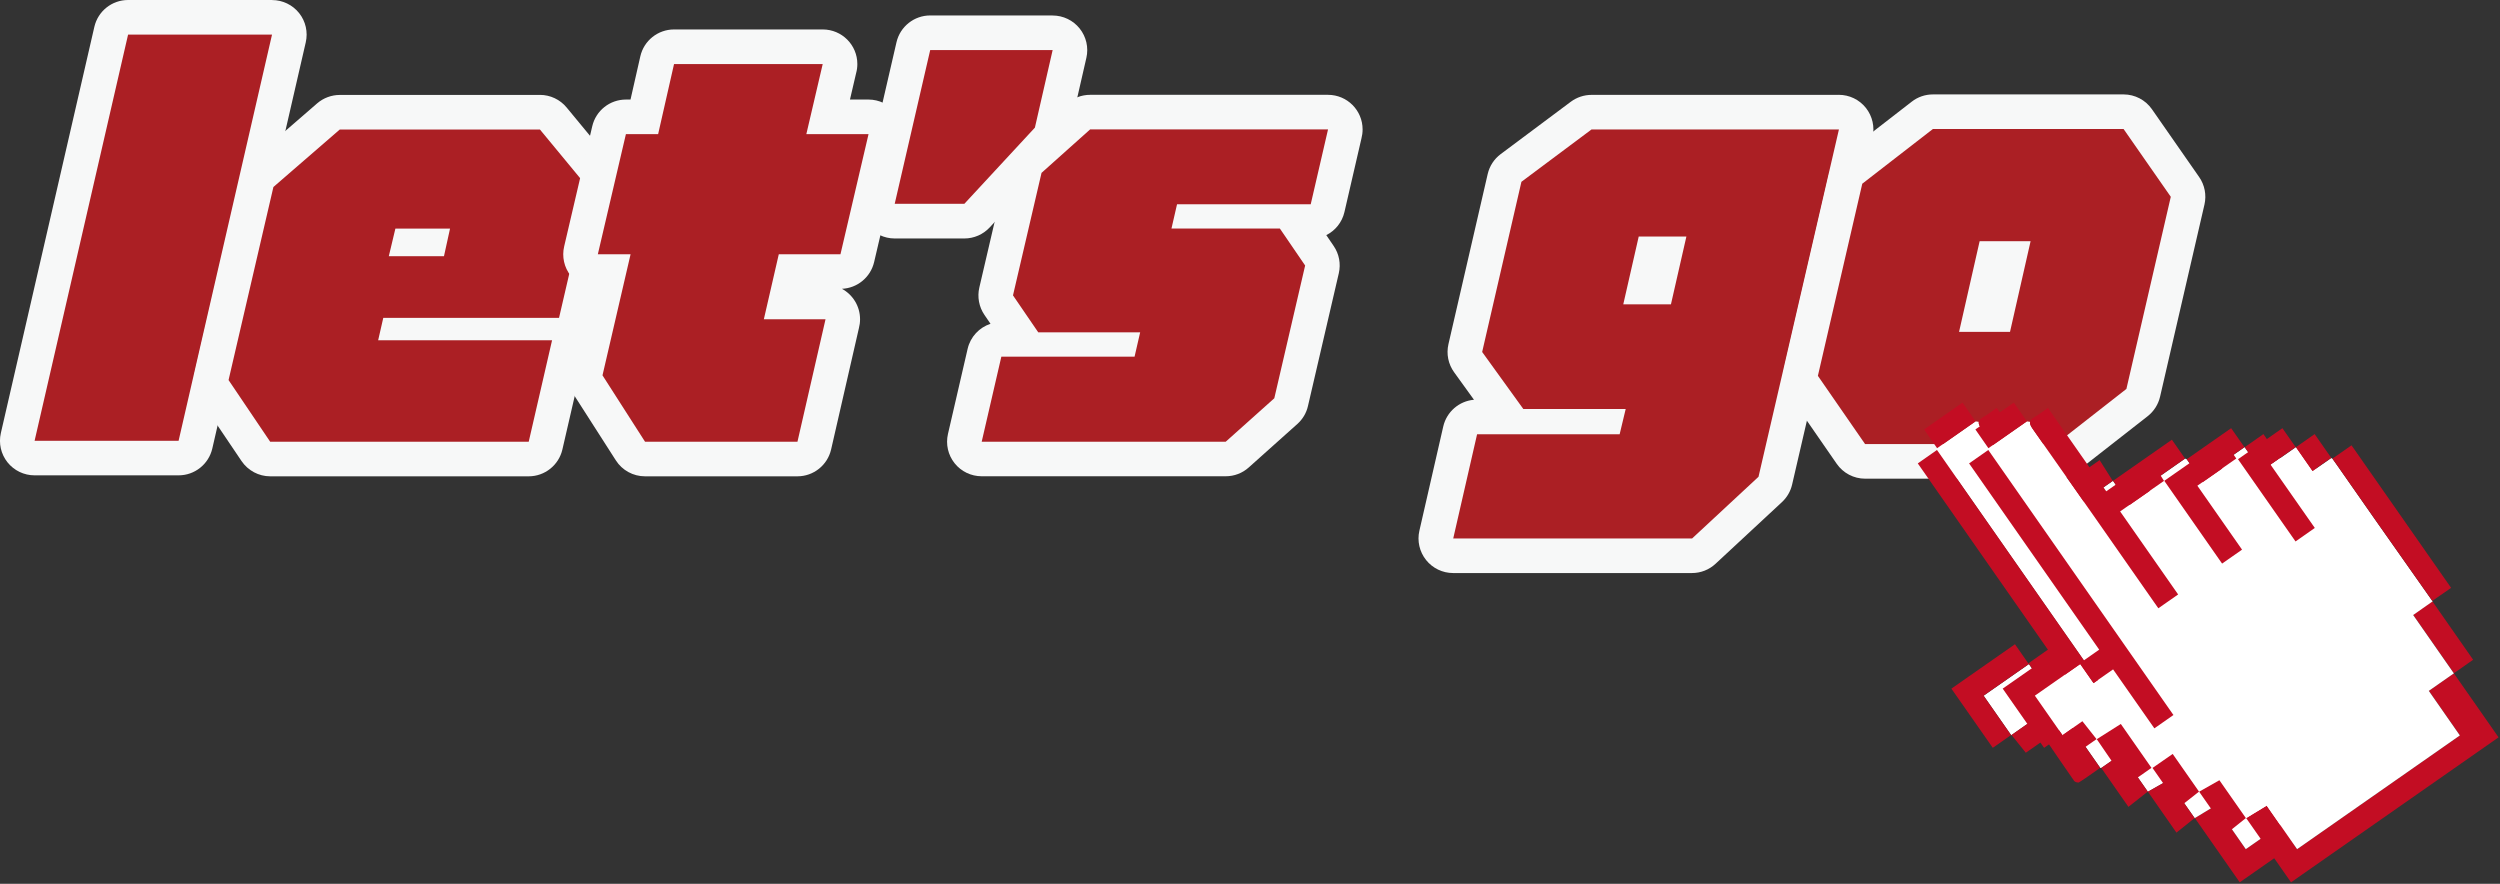
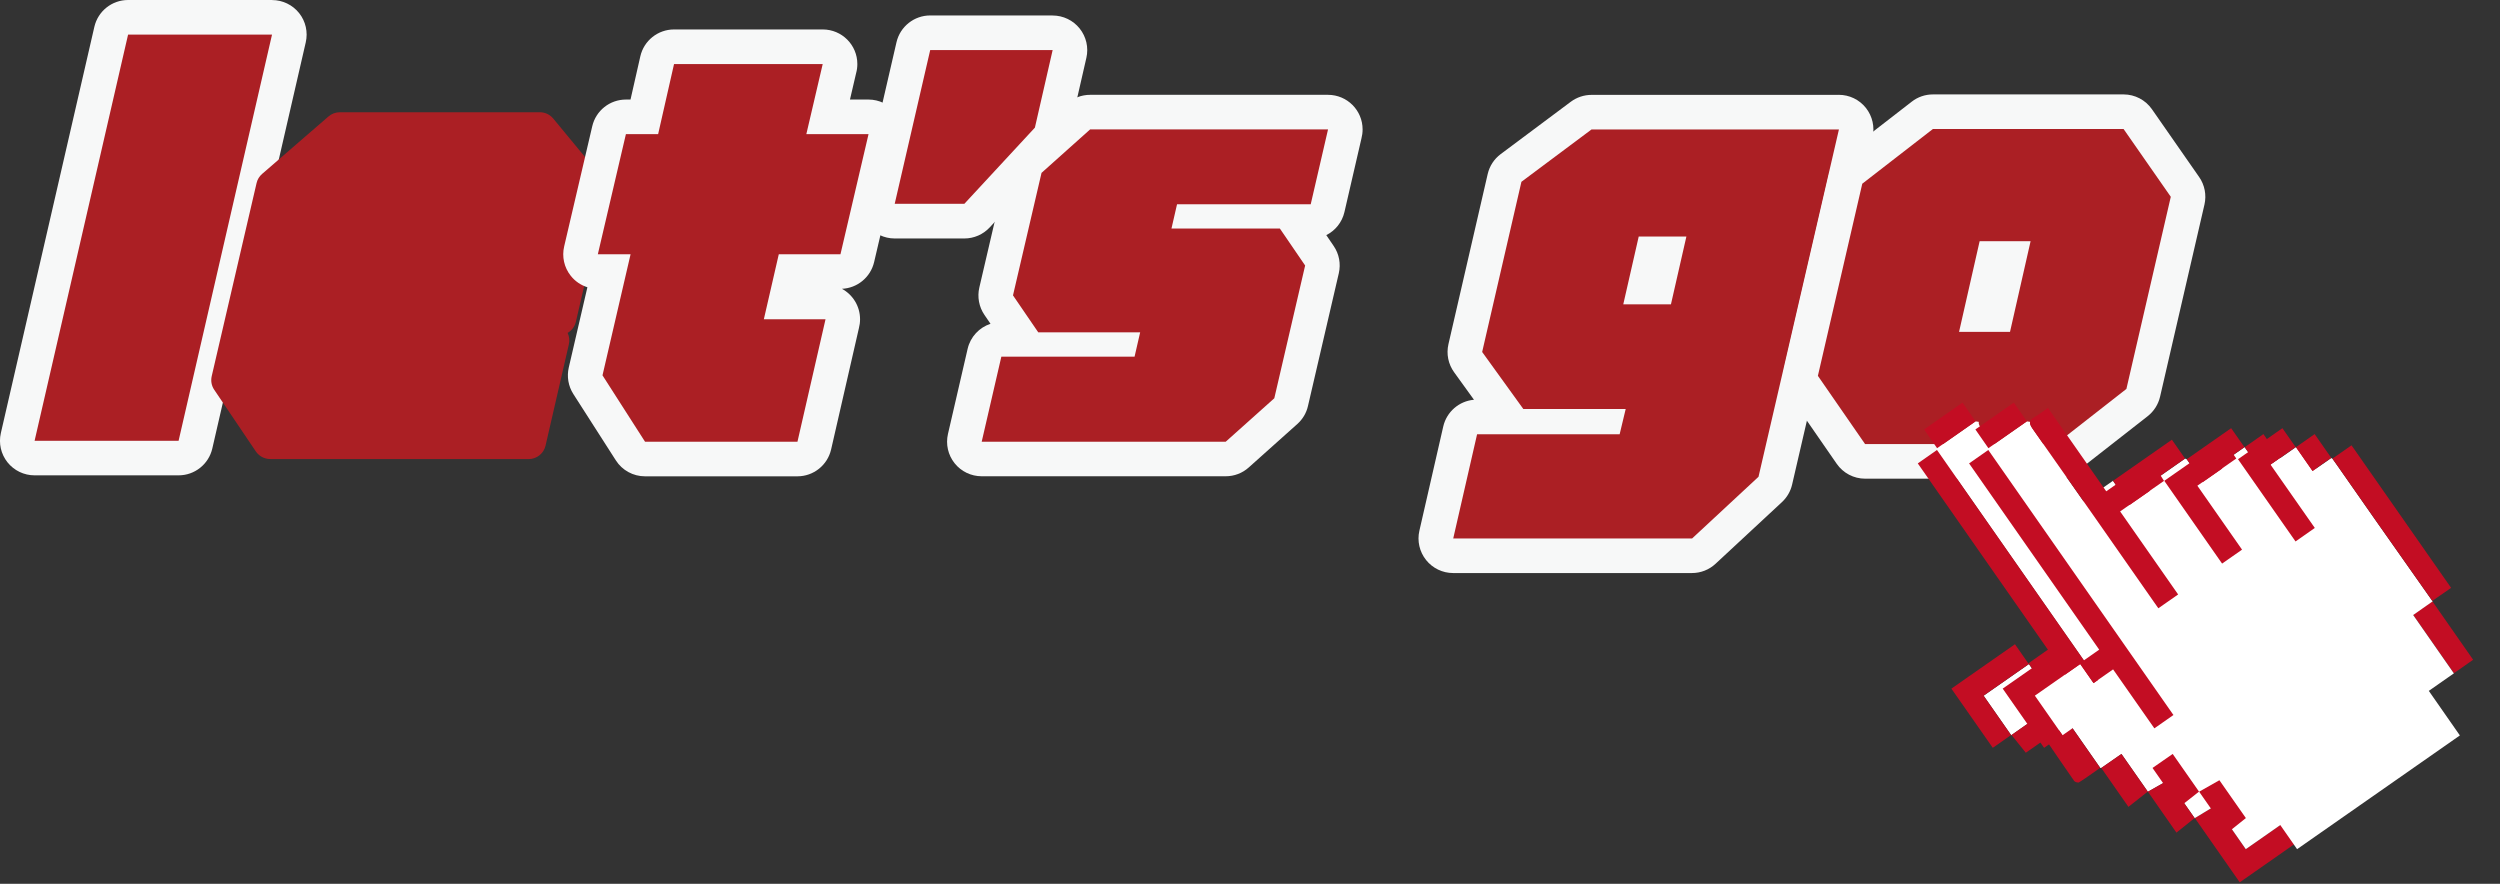
<svg xmlns="http://www.w3.org/2000/svg" id="_圖層_2" viewBox="0 0 433.69 153.32">
  <rect x="0" y="0" width="433.69" height="153.32" fill="#333333" stroke="none" />
  <defs>
    <style>.cls-1{fill:#f7f8f8;}.cls-2{fill:#fff;}.cls-3{fill:#ab1f24;}.cls-4{fill:#c30d23;}</style>
  </defs>
  <g id="_圖層_1-2">
    <g>
      <g>
        <g>
          <path class="cls-3" d="M6,79.47c-.91,0-1.78-.42-2.35-1.13s-.78-1.65-.58-2.54L19.3,5.33c.31-1.36,1.53-2.33,2.92-2.33h24.98c.91,0,1.78,.42,2.35,1.13s.78,1.65,.58,2.54l-16.22,70.47c-.31,1.36-1.53,2.33-2.92,2.33H6Z" />
          <path class="cls-1" d="M47.19,6L30.98,76.47H6L22.22,6h24.98m0-6H22.22c-2.8,0-5.22,1.93-5.85,4.65L.15,75.12c-.41,1.78,.01,3.65,1.15,5.08,1.14,1.43,2.87,2.26,4.69,2.26H30.98c2.8,0,5.22-1.93,5.85-4.65L53.04,7.35c.41-1.78-.01-3.65-1.15-5.08-1.14-1.43-2.87-2.26-4.69-2.26h0Zm0,12h0Z" />
        </g>
        <g>
          <path class="cls-3" d="M46.87,79.63c-1,0-1.93-.5-2.49-1.32l-7.22-10.7c-.47-.69-.62-1.54-.43-2.36l7.78-33.49c.14-.62,.48-1.17,.96-1.59l11.52-9.97c.55-.47,1.24-.73,1.96-.73h34.71c.89,0,1.74,.4,2.31,1.09l8.51,10.3c.6,.72,.82,1.68,.61,2.59l-5.19,22.38c-.19,.83-.73,1.52-1.43,1.92,.29,.61,.37,1.3,.22,1.96l-4.05,17.6c-.31,1.36-1.53,2.33-2.92,2.33H46.87Z" />
-           <path class="cls-1" d="M93.66,22.46l8.51,10.3-5.19,22.38h-30.49l-.89,3.89h30.17l-4.05,17.6H46.87l-7.22-10.7,7.78-33.49,11.51-9.97h34.71m-15.57,17.19h-9.49l-1.14,4.78h9.57l1.05-4.78m17.68,19.38h0m-2.11-42.57H58.95c-1.44,0-2.84,.52-3.93,1.46l-11.51,9.97c-.96,.83-1.63,1.94-1.92,3.18l-7.78,33.49c-.38,1.62-.06,3.33,.87,4.71l7.22,10.7c1.12,1.65,2.98,2.65,4.97,2.65h44.84c2.79,0,5.22-1.93,5.85-4.65l4.01-17.39c.13-.5,.2-1.02,.2-1.55,0-.09,0-.18,0-.27,.5-.66,.87-1.43,1.06-2.27l5.19-22.38c.42-1.82-.03-3.74-1.22-5.18l-8.51-10.3c-1.14-1.38-2.84-2.18-4.62-2.18h0Z" />
        </g>
        <g>
          <path class="cls-3" d="M111.9,79.63c-1.02,0-1.97-.52-2.53-1.38l-7.38-11.52c-.44-.68-.58-1.51-.4-2.29l4.01-17.33h-1.9c-.92,0-1.78-.42-2.35-1.14-.57-.72-.78-1.65-.57-2.55l4.87-20.84c.32-1.36,1.53-2.32,2.92-2.32h3.2l2.23-9.83c.31-1.37,1.52-2.34,2.93-2.34h25.79c.92,0,1.78,.42,2.35,1.13,.57,.72,.78,1.66,.57,2.55l-1.98,8.48h7c.92,0,1.78,.42,2.35,1.14,.57,.72,.78,1.65,.57,2.55l-4.87,20.84c-.32,1.36-1.53,2.32-2.92,2.32h-8.32l-1.21,5.27h6.94c.91,0,1.78,.42,2.35,1.13,.57,.71,.78,1.65,.58,2.54l-4.87,21.25c-.31,1.36-1.53,2.33-2.92,2.33h-26.44Z" />
          <path class="cls-1" d="M142.72,11.11h0m0,0l-2.84,12.16h10.79l-4.87,20.84h-10.7l-2.59,11.27h10.7l-4.87,21.25h-26.44l-7.38-11.52,4.87-21h-5.68l4.87-20.84h5.59l2.76-12.16h25.79m.49,44.28h0m-.49-50.28h-25.79c-2.8,0-5.23,1.94-5.85,4.67l-1.7,7.49h-.8c-2.79,0-5.21,1.92-5.84,4.64l-4.87,20.84c-.42,1.78,0,3.66,1.14,5.09,.75,.95,1.76,1.64,2.89,1.99l-3.23,13.93c-.36,1.57-.08,3.23,.79,4.59l7.38,11.52c1.1,1.72,3.01,2.76,5.05,2.76h26.44c2.8,0,5.22-1.93,5.85-4.66l4.82-21.04c.13-.49,.2-1.01,.2-1.55,0-2.28-1.27-4.26-3.14-5.28,2.67-.12,4.96-2,5.58-4.63l4.87-20.84c.42-1.78,0-3.66-1.14-5.09-1.14-1.43-2.87-2.27-4.7-2.27h-3.22l1.07-4.59c.14-.5,.21-1.03,.21-1.57,0-3.31-2.68-6-6-6h0Zm0,12h0Z" />
        </g>
        <g>
          <path class="cls-3" d="M155.2,38.36c-.91,0-1.78-.42-2.35-1.13-.57-.72-.78-1.65-.57-2.54l6.16-26.68c.31-1.36,1.53-2.33,2.92-2.33h21.25c.91,0,1.78,.42,2.35,1.13,.57,.71,.78,1.65,.58,2.54l-3.08,13.46c-.12,.51-.37,.98-.72,1.37l-12.24,13.22c-.57,.61-1.37,.96-2.2,.96h-12.08Z" />
          <path class="cls-1" d="M182.61,8.68l-3.08,13.46-12.24,13.22h-12.08l6.16-26.68h21.25m0-6h-21.25c-2.79,0-5.22,1.93-5.85,4.65l-6.16,26.68c-.41,1.78,.01,3.65,1.15,5.09s2.87,2.27,4.7,2.27h12.08c1.67,0,3.27-.7,4.4-1.92l12.24-13.22c.71-.77,1.21-1.71,1.45-2.74l3.08-13.46c.41-1.78-.02-3.65-1.16-5.08-1.14-1.43-2.87-2.26-4.69-2.26h0Zm0,12h0Z" />
        </g>
        <g>
          <path class="cls-3" d="M170.29,79.63c-.91,0-1.78-.42-2.35-1.13-.57-.71-.78-1.65-.58-2.54l3.41-14.76c.31-1.36,1.53-2.33,2.92-2.33h3.6l-4.05-5.93c-.47-.69-.64-1.56-.45-2.37l4.95-21.25c.14-.6,.46-1.14,.92-1.56l8.43-7.54c.55-.49,1.26-.76,2-.76h41.28c.91,0,1.78,.42,2.35,1.13,.57,.72,.78,1.65,.58,2.54l-3,12.97c-.31,1.36-1.53,2.32-2.92,2.32h-2.55l4.05,5.93c.47,.69,.64,1.55,.45,2.37l-5.35,23.03c-.14,.6-.46,1.15-.92,1.56l-8.43,7.54c-.55,.49-1.26,.76-2,.76h-42.33Z" />
          <path class="cls-1" d="M230.38,22.46h0m0,0l-3,12.97h-23.19l-.97,4.22h18.81l4.38,6.41-5.35,23.03-8.43,7.54h-42.33l3.41-14.76h23.11l.97-4.22h-17.68l-4.38-6.41,4.95-21.25,8.43-7.54h41.28m0-6h-41.28c-1.48,0-2.9,.54-4,1.53l-8.43,7.54c-.92,.82-1.56,1.91-1.84,3.11l-4.95,21.25c-.38,1.64-.06,3.36,.89,4.75l1.05,1.54c-1.95,.64-3.49,2.26-3.97,4.35l-3.41,14.76c-.41,1.78,.01,3.65,1.15,5.08s2.87,2.26,4.7,2.26h42.33c1.48,0,2.9-.54,4-1.53l8.43-7.54c.92-.82,1.57-1.91,1.84-3.11l5.35-23.03c.38-1.64,.06-3.36-.89-4.74l-1.28-1.88c1.55-.78,2.74-2.22,3.15-4.01l2.95-12.77c.13-.5,.2-1.02,.2-1.56,0-3.31-2.68-6-6-6h0Zm0,12h0Z" />
        </g>
        <g>
          <path class="cls-3" d="M252.11,96.42c-.91,0-1.78-.42-2.35-1.13s-.78-1.65-.58-2.54l4.14-18.08c.31-1.36,1.53-2.33,2.92-2.33h5.32l-6.87-9.52c-.51-.7-.68-1.59-.49-2.43l6.81-29.52c.16-.69,.56-1.3,1.13-1.73l12.16-9.08c.52-.39,1.15-.6,1.79-.6h42.9c.92,0,1.78,.42,2.35,1.13s.78,1.65,.57,2.54l-13.95,60.25c-.13,.58-.44,1.11-.88,1.52l-11.51,10.7c-.56,.52-1.29,.8-2.04,.8h-41.44Zm35.4-46.63l1.31-5.76h-2.12l-1.31,5.76h2.12Z" />
          <path class="cls-1" d="M319.01,22.46l-13.95,60.25-11.52,10.7h-41.44l4.14-18.08h24.73l1.05-4.38h-17.76l-7.14-9.89,6.81-29.52,12.16-9.08h42.9m-26.44,18.57h-8.27l-2.68,11.76h8.27l2.68-11.76m26.44-24.57h-42.9c-1.29,0-2.55,.42-3.59,1.19l-12.16,9.08c-1.14,.85-1.94,2.07-2.26,3.46l-6.81,29.52c-.39,1.69-.03,3.46,.98,4.86l3.45,4.78c-2.57,.22-4.74,2.08-5.33,4.64l-4.14,18.08c-.41,1.78,.02,3.65,1.16,5.08s2.87,2.26,4.69,2.26h41.44c1.52,0,2.98-.57,4.09-1.61l11.52-10.7c.88-.82,1.49-1.87,1.76-3.04l13.95-60.25c.41-1.78-.01-3.65-1.15-5.09s-2.87-2.27-4.7-2.27h0Zm0,12h0Z" />
        </g>
        <g>
          <path class="cls-3" d="M323.55,80.04c-.98,0-1.91-.48-2.47-1.29l-8.19-11.84c-.48-.69-.65-1.56-.46-2.38l7.7-33.33c.16-.67,.54-1.27,1.08-1.7l12.25-9.49c.53-.41,1.17-.63,1.84-.63h33.09c.98,0,1.9,.48,2.46,1.29l8.19,11.76c.48,.7,.65,1.56,.46,2.39l-7.7,33.33c-.15,.67-.53,1.27-1.08,1.69l-12.25,9.57c-.53,.41-1.18,.64-1.85,.64h-33.08Zm22.74-25.46l2.21-9.73h-2.69l-2.21,9.73h2.69Z" />
          <path class="cls-1" d="M368.39,22.38l8.19,11.76-7.7,33.33-12.24,9.57h-33.09l-8.19-11.84,7.7-33.33,12.25-9.49h33.09m-16.14,19.46h-8.84l-3.57,15.73h8.84l3.57-15.73m16.14-25.46h-33.09c-1.33,0-2.62,.44-3.67,1.26l-12.25,9.49c-1.09,.85-1.86,2.04-2.17,3.39l-7.7,33.33c-.38,1.65-.05,3.38,.91,4.76l8.19,11.84c1.12,1.62,2.96,2.59,4.93,2.59h33.09c1.34,0,2.64-.45,3.69-1.27l12.24-9.57c1.08-.85,1.84-2.04,2.15-3.38l7.7-33.33c.38-1.65,.05-3.39-.92-4.78l-8.19-11.76c-1.12-1.61-2.96-2.57-4.92-2.57h0Z" />
        </g>
      </g>
      <g>
        <path class="cls-4" d="M416.79,116.81c2.56,3.68,5.13,7.35,7.75,11.1-12,8.38-23.93,16.72-36,25.15-2.62-3.73-5.21-7.45-7.79-11.15,1.16-.7,2.33-1.42,3.57-2.17,1.77,2.53,3.49,5,5.27,7.56,9.43-6.59,18.78-13.13,28.24-19.73-1.78-2.56-3.5-5.01-5.39-7.73,1.53-1.07,2.93-2.06,4.35-3.04Z" />
        <path class="cls-4" d="M420.14,114.45c-1.2,.84-2.26,1.59-3.34,2.34-2.33-3.34-4.66-6.67-7.08-10.15,1.11-.78,2.23-1.56,3.34-2.34,2.35,3.37,4.7,6.72,7.08,10.15Z" />
        <path class="cls-2" d="M416.79,116.79s.01,.01,.01,.01h-.02s.01,0,.01-.01Z" />
        <path class="cls-2" d="M416.81,116.8s-.01,0-.01,.01c-.01,0-.01-.01-.01-.01h.02Z" />
        <path class="cls-2" d="M416.79,116.79s-.01,.01-.01,.01c0,0,0,.01,.01,.01-1.42,.98-2.82,1.97-4.35,3.04,1.89,2.71,3.61,5.17,5.39,7.73-9.46,6.6-18.81,13.14-28.24,19.73-1.78-2.56-3.5-5.03-5.27-7.56-1.25,.75-2.41,1.47-3.57,2.17-.01-.01-.02-.01-.02-.02l-.02,.02c-1.54-2.19-3.08-4.4-4.59-6.56-1.28,.73-2.39,1.36-3.51,1.99h-.01v-.02h-.01c-1.5-2.16-3.02-4.31-4.57-6.53-1.28,.9-2.37,1.65-3.5,2.43l-.18-.02c-1.83-2.62-3.55-5.07-5.32-7.62-1.43,.92-2.8,1.78-4.17,2.64,0-.01-.01-.01-.01-.02-.01,.01-.02,.01-.04,.02-.81-1.03-1.62-2.06-2.45-3.1-1.19,.82-2.3,1.61-3.41,2.39l-.02-.02s-.02,.01-.04,.02c-1.59-2.26-3.16-4.53-4.77-6.83,2.71-1.89,5.23-3.65,7.86-5.49,.78,1.11,1.5,2.16,2.31,3.31,1.16-.82,2.23-1.56,3.39-2.37,2.42,3.48,4.76,6.82,7.16,10.23,1.15-.81,2.2-1.55,3.29-2.3-10.72-15.36-21.4-30.64-32.12-45.98l.04-.33c2.29-1.6,4.46-3.11,6.67-4.66l.56,.08c-.06,.34,.11,.73,.47,1.24,7.05,10,14.05,20.04,21.06,30.07,.24,.34,.48,.69,.73,1.04,1.21-.85,2.26-1.59,3.44-2.4-3.39-4.84-6.72-9.63-10.06-14.4,2.6-1.83,5.11-3.56,7.61-5.3,0,.01,.01,.01,.01,.02,.01-.01,.02-.01,.04-.02,3.34,4.77,6.67,9.57,10.03,14.36,1.24-.87,2.29-1.6,3.46-2.42-2.6-3.72-5.15-7.36-7.75-11.09,2.31-1.61,4.52-3.16,6.75-4.72l.3,.12c3.34,4.77,6.64,9.48,9.98,14.27,1.11-.79,2.17-1.53,3.34-2.34-2.56-3.66-5.07-7.25-7.68-10.98,1.53-1.05,2.94-2.05,4.36-3.04,.01,.01,.01,.02,.02,.04,.01-.01,.02-.01,.04-.02,.96,1.38,1.93,2.75,2.86,4.11,1.17-.82,2.2-1.54,3.25-2.26l.22,.15c.29,.4,.52,.73,.74,1.04,2.24,3.21,4.47,6.41,6.71,9.6,3.28,4.69,6.59,9.36,9.88,14.04-.01,0-.01,.01-.02,.02h-.01s.01,.02,.02,.04c-1.11,.78-2.23,1.56-3.34,2.34,2.42,3.48,4.76,6.81,7.08,10.15Z" />
        <path class="cls-4" d="M416.32,101.98c-1.09,.75-2.17,1.51-3.26,2.26-3.29-4.67-6.6-9.35-9.88-14.04-2.24-3.2-4.47-6.39-6.71-9.6-.22-.31-.45-.64-.74-1.04,1.14-.8,2.19-1.54,3.31-2.31,5.72,8.19,11.44,16.37,17.28,24.73Z" />
        <path class="cls-2" d="M413.06,104.24s.01,.02,.02,.04h-.05s.01-.04,.02-.04Z" />
        <path class="cls-2" d="M413.09,104.28s-.02,.01-.04,.02c-.01-.01-.01-.02-.02-.04h.06Z" />
        <path class="cls-4" d="M392.65,75.31c.96,1.38,1.88,2.7,2.87,4.11-1.04,.73-2.07,1.44-3.25,2.26-.93-1.36-1.9-2.72-2.86-4.11,1.05-.74,2.11-1.48,3.23-2.26Z" />
        <path class="cls-4" d="M392.67,91.59c-1.17,.81-2.23,1.55-3.34,2.34-3.34-4.78-6.64-9.49-9.98-14.27,2.57-1.79,5.06-3.54,7.7-5.38,.78,1.11,1.54,2.2,2.3,3.28-1.42,.99-2.83,1.99-4.36,3.04,2.6,3.73,5.12,7.33,7.68,10.98Z" />
        <path class="cls-2" d="M389.39,77.54s.01,.02,.02,.04c-.01,.01-.02,.01-.04,.02v-.06Z" />
        <path class="cls-2" d="M389.39,77.54v.06s-.02-.02-.04-.04c.01-.01,.02-.01,.04-.02Z" />
        <path class="cls-2" d="M380.75,141.92s-.02,.01-.04,.02v-.05s.02,.01,.04,.02Z" />
        <path class="cls-2" d="M380.73,141.89v.05s-.02-.01-.02-.02l.02-.02Z" />
        <path class="cls-4" d="M380.71,141.92c-1.02,.82-2.06,1.65-3.15,2.52-1.72-2.47-3.34-4.77-4.95-7.1,1.13-.63,2.23-1.26,3.51-1.99,1.51,2.17,3.05,4.37,4.59,6.56Z" />
        <path class="cls-4" d="M380.05,95.35c-1.17,.82-2.23,1.55-3.46,2.42-3.35-4.8-6.68-9.59-10.03-14.36,3.38-2.35,6.76-4.72,10.21-7.13,.74,1.07,1.48,2.12,2.28,3.26-2.23,1.56-4.43,3.11-6.75,4.72,2.6,3.73,5.15,7.37,7.75,11.09Z" />
        <polygon class="cls-2" points="372.59 137.31 372.59 137.33 372.58 137.33 372.59 137.31" />
        <path class="cls-4" d="M372.58,137.33c-1.1,.87-2.19,1.73-3.35,2.64-1.63-2.34-3.15-4.5-4.71-6.75,1.13-.79,2.22-1.54,3.5-2.43,1.55,2.22,3.06,4.37,4.57,6.54Z" />
        <path class="cls-2" d="M366.56,83.41s-.02,.01-.04,.02v-.05s.02,.01,.04,.02Z" />
        <path class="cls-2" d="M366.54,83.39v.05s-.02-.01-.02-.02c.01-.01,.01-.02,.02-.02Z" />
-         <path class="cls-4" d="M368.97,103.12c-1.17,.81-2.23,1.55-3.44,2.4-.24-.35-.48-.7-.73-1.04-7.01-10.03-14.01-20.07-21.06-30.07-.36-.51-.53-.9-.47-1.24,.06-.31,.34-.58,.86-.87,.76-.42,1.43-.98,2.24-1.55,3.4,4.86,6.72,9.62,10.12,14.48,2.59-1.82,5.1-3.56,7.74-5.41,.81,1.28,1.54,2.45,2.28,3.6-2.49,1.74-5,3.48-7.61,5.3,3.34,4.77,6.67,9.55,10.06,14.4Z" />
        <path class="cls-4" d="M368.12,124.05c-1.09,.75-2.14,1.49-3.29,2.3-2.4-3.41-4.73-6.76-7.16-10.23-1.16,.81-2.23,1.55-3.39,2.37-.81-1.15-1.54-2.19-2.31-3.31l-.08-.12c1.15-.81,2.19-1.55,3.37-2.36-7.52-10.77-15.02-21.5-22.57-32.31,1.17-.81,2.22-1.55,3.33-2.33,10.72,15.34,21.4,30.63,32.12,45.98Z" />
        <path class="cls-4" d="M364.33,133.2c-1.24,.87-2.42,1.73-3.65,2.51-.17,.12-.71-.04-.86-.23-1.68-2.4-3.32-4.83-4.98-7.25,1.37-.86,2.74-1.72,4.17-2.64,1.77,2.54,3.49,5,5.32,7.62Z" />
        <path class="cls-2" d="M354.84,128.19s.01,.01,.01,.02c-.01,0-.01,.01-.02,.01,0-.01,.01-.04,.01-.04Z" />
        <path class="cls-2" d="M354.84,128.19s-.01,.02-.01,.04c0,0-.01-.01-.02-.01,.01-.01,.02-.01,.04-.02Z" />
        <path class="cls-4" d="M352.36,125.12c.82,1.04,1.63,2.07,2.45,3.1-1.11,.78-2.23,1.56-3.38,2.36-.84-1.03-1.66-2.06-2.48-3.08,1.11-.78,2.23-1.56,3.41-2.39Z" />
        <path class="cls-4" d="M351.88,115.07l.08,.12c-2.63,1.84-5.15,3.6-7.86,5.49,1.61,2.3,3.18,4.57,4.77,6.83-1.03,.71-2.06,1.45-3.17,2.22-2.41-3.45-4.77-6.83-7.18-10.27,3.65-2.54,7.29-5.09,11.03-7.7,.78,1.11,1.51,2.18,2.31,3.32h.01Z" />
        <path class="cls-2" d="M348.94,127.5s-.02,.01-.04,.02v-.05s.02,.01,.04,.02Z" />
        <path class="cls-2" d="M348.92,127.48v.05s-.02-.01-.04-.02c.01-.01,.02-.01,.04-.02Z" />
        <path class="cls-4" d="M340.45,69.84c.74,1.07,1.48,2.12,2.26,3.25-2.22,1.55-4.38,3.06-6.67,4.66-.78-1.1-1.5-2.13-2.26-3.25,2.22-1.55,4.41-3.09,6.67-4.66Z" />
      </g>
      <g>
-         <path class="cls-4" d="M425.69,116.81c2.56,3.68,5.13,7.35,7.75,11.1-12,8.38-23.93,16.72-36,25.15-2.62-3.73-5.21-7.45-7.79-11.15,1.16-.7,2.33-1.42,3.57-2.17,1.77,2.53,3.49,5,5.27,7.56,9.43-6.59,18.78-13.13,28.24-19.73-1.78-2.56-3.5-5.01-5.39-7.73,1.53-1.07,2.93-2.06,4.35-3.04Z" />
        <path class="cls-4" d="M429.03,114.45c-1.2,.84-2.26,1.59-3.34,2.34-2.33-3.34-4.66-6.67-7.08-10.15,1.11-.78,2.23-1.56,3.34-2.34,2.35,3.37,4.7,6.72,7.08,10.15Z" />
        <path class="cls-2" d="M425.69,116.79s.01,.01,.01,.01h-.02s.01,0,.01-.01Z" />
        <path class="cls-2" d="M425.7,116.8s-.01,0-.01,.01c-.01,0-.01-.01-.01-.01h.02Z" />
        <path class="cls-2" d="M425.69,116.79s-.01,.01-.01,.01c0,0,0,.01,.01,.01-1.42,.98-2.82,1.97-4.35,3.04,1.89,2.71,3.61,5.17,5.39,7.73-9.46,6.6-18.81,13.14-28.24,19.73-1.78-2.56-3.5-5.03-5.27-7.56-1.25,.75-2.41,1.47-3.57,2.17-.01-.01-.02-.01-.02-.02l-.02,.02c-1.54-2.19-3.08-4.4-4.59-6.56-1.28,.73-2.39,1.36-3.51,1.99h-.01v-.02h-.01c-1.5-2.16-3.02-4.31-4.57-6.53-1.28,.9-2.37,1.65-3.5,2.43l-.18-.02c-1.83-2.62-3.55-5.07-5.32-7.62-1.43,.92-2.8,1.78-4.17,2.64,0-.01-.01-.01-.01-.02-.01,.01-.02,.01-.04,.02-.81-1.03-1.62-2.06-2.45-3.1-1.19,.82-2.3,1.61-3.41,2.39l-.02-.02s-.02,.01-.04,.02c-1.59-2.26-3.16-4.53-4.77-6.83,2.71-1.89,5.23-3.65,7.86-5.49,.78,1.11,1.5,2.16,2.31,3.31,1.16-.82,2.23-1.56,3.39-2.37,2.42,3.48,4.76,6.82,7.16,10.23,1.15-.81,2.2-1.55,3.29-2.3-10.72-15.36-21.4-30.64-32.12-45.98l.04-.33c2.29-1.6,4.46-3.11,6.67-4.66l.56,.08c-.06,.34,.11,.73,.47,1.24,7.05,10,14.05,20.04,21.06,30.07,.24,.34,.48,.69,.73,1.04,1.21-.85,2.26-1.59,3.44-2.4-3.39-4.84-6.72-9.63-10.06-14.4,2.6-1.83,5.11-3.56,7.61-5.3,0,.01,.01,.01,.01,.02,.01-.01,.02-.01,.04-.02,3.34,4.77,6.67,9.57,10.03,14.36,1.24-.87,2.29-1.6,3.46-2.42-2.6-3.72-5.15-7.36-7.75-11.09,2.31-1.61,4.52-3.16,6.75-4.72l.3,.12c3.34,4.77,6.64,9.48,9.98,14.27,1.11-.79,2.17-1.53,3.34-2.34-2.56-3.66-5.07-7.25-7.68-10.98,1.53-1.05,2.94-2.05,4.36-3.04,.01,.01,.01,.02,.02,.04,.01-.01,.02-.01,.04-.02,.96,1.38,1.93,2.75,2.86,4.11,1.17-.82,2.2-1.54,3.25-2.26l.22,.15c.29,.4,.52,.73,.74,1.04,2.24,3.21,4.47,6.41,6.71,9.6,3.28,4.69,6.59,9.36,9.88,14.04-.01,0-.01,.01-.02,.02h-.01s.01,.02,.02,.04c-1.11,.78-2.23,1.56-3.34,2.34,2.42,3.48,4.76,6.81,7.08,10.15Z" />
        <path class="cls-4" d="M425.21,101.98c-1.09,.75-2.17,1.51-3.26,2.26-3.29-4.67-6.6-9.35-9.88-14.04-2.24-3.2-4.47-6.39-6.71-9.6-.22-.31-.45-.64-.74-1.04,1.14-.8,2.19-1.54,3.31-2.31,5.72,8.19,11.44,16.37,17.28,24.73Z" />
-         <path class="cls-2" d="M421.96,104.24s.01,.02,.02,.04h-.05s.01-.04,.02-.04Z" />
+         <path class="cls-2" d="M421.96,104.24s.01,.02,.02,.04h-.05s.01-.04,.02-.04" />
        <path class="cls-2" d="M421.98,104.28s-.02,.01-.04,.02c-.01-.01-.01-.02-.02-.04h.06Z" />
        <path class="cls-4" d="M401.54,75.31c.96,1.38,1.88,2.7,2.87,4.11-1.04,.73-2.07,1.44-3.25,2.26-.93-1.36-1.9-2.72-2.86-4.11,1.05-.74,2.11-1.48,3.23-2.26Z" />
        <path class="cls-4" d="M401.56,91.59c-1.17,.81-2.23,1.55-3.34,2.34-3.34-4.78-6.64-9.49-9.98-14.27,2.57-1.79,5.06-3.54,7.7-5.38,.78,1.11,1.54,2.2,2.3,3.28-1.42,.99-2.83,1.99-4.36,3.04,2.6,3.73,5.12,7.33,7.68,10.98Z" />
        <path class="cls-2" d="M398.28,77.54s.01,.02,.02,.04c-.01,.01-.02,.01-.04,.02v-.06Z" />
        <path class="cls-2" d="M398.28,77.54v.06s-.02-.02-.04-.04c.01-.01,.02-.01,.04-.02Z" />
        <path class="cls-2" d="M389.65,141.92s-.02,.01-.04,.02v-.05s.02,.01,.04,.02Z" />
        <path class="cls-2" d="M389.62,141.89v.05s-.02-.01-.02-.02l.02-.02Z" />
        <path class="cls-4" d="M389.6,141.92c-1.02,.82-2.06,1.65-3.15,2.52-1.72-2.47-3.34-4.77-4.95-7.1,1.13-.63,2.23-1.26,3.51-1.99,1.51,2.17,3.05,4.37,4.59,6.56Z" />
        <path class="cls-4" d="M388.94,95.35c-1.17,.82-2.23,1.55-3.46,2.42-3.35-4.8-6.68-9.59-10.03-14.36,3.38-2.35,6.76-4.72,10.21-7.13,.74,1.07,1.48,2.12,2.28,3.26-2.23,1.56-4.43,3.11-6.75,4.72,2.6,3.73,5.15,7.37,7.75,11.09Z" />
        <polygon class="cls-2" points="381.48 137.31 381.48 137.33 381.47 137.33 381.48 137.31" />
        <path class="cls-4" d="M381.47,137.33c-1.1,.87-2.19,1.73-3.35,2.64-1.63-2.34-3.15-4.5-4.71-6.75,1.13-.79,2.22-1.54,3.5-2.43,1.55,2.22,3.06,4.37,4.57,6.54Z" />
        <path class="cls-2" d="M375.45,83.41s-.02,.01-.04,.02v-.05s.02,.01,.04,.02Z" />
        <path class="cls-2" d="M375.43,83.39v.05s-.02-.01-.02-.02c.01-.01,.01-.02,.02-.02Z" />
        <path class="cls-4" d="M377.86,103.12c-1.17,.81-2.23,1.55-3.44,2.4-.24-.35-.48-.7-.73-1.04-7.01-10.03-14.01-20.07-21.06-30.07-.36-.51-.53-.9-.47-1.24,.06-.31,.34-.58,.86-.87,.76-.42,1.43-.98,2.24-1.55,3.4,4.86,6.72,9.62,10.12,14.48,2.59-1.82,5.1-3.56,7.74-5.41,.81,1.28,1.54,2.45,2.28,3.6-2.49,1.74-5,3.48-7.61,5.3,3.34,4.77,6.67,9.55,10.06,14.4Z" />
        <path class="cls-4" d="M377.02,124.05c-1.09,.75-2.14,1.49-3.29,2.3-2.4-3.41-4.73-6.76-7.16-10.23-1.16,.81-2.23,1.55-3.39,2.37-.81-1.15-1.54-2.19-2.31-3.31l-.08-.12c1.15-.81,2.19-1.55,3.37-2.36-7.52-10.77-15.02-21.5-22.57-32.31,1.17-.81,2.22-1.55,3.33-2.33,10.72,15.34,21.4,30.63,32.12,45.98Z" />
-         <path class="cls-4" d="M373.23,133.2c-1.24,.87-2.42,1.73-3.65,2.51-.17,.12-.71-.04-.86-.23-1.68-2.4-3.32-4.83-4.98-7.25,1.37-.86,2.74-1.72,4.17-2.64,1.77,2.54,3.49,5,5.32,7.62Z" />
        <path class="cls-2" d="M363.73,128.19s.01,.01,.01,.02c-.01,0-.01,.01-.02,.01,0-.01,.01-.04,.01-.04Z" />
        <path class="cls-2" d="M363.73,128.19s-.01,.02-.01,.04c0,0-.01-.01-.02-.01,.01-.01,.02-.01,.04-.02Z" />
-         <path class="cls-4" d="M361.25,125.12c.82,1.04,1.63,2.07,2.45,3.1-1.11,.78-2.23,1.56-3.38,2.36-.84-1.03-1.66-2.06-2.48-3.08,1.11-.78,2.23-1.56,3.41-2.39Z" />
        <path class="cls-4" d="M360.78,115.07l.08,.12c-2.63,1.84-5.15,3.6-7.86,5.49,1.61,2.3,3.18,4.57,4.77,6.83-1.03,.71-2.06,1.45-3.17,2.22-2.41-3.45-4.77-6.83-7.18-10.27,3.65-2.54,7.29-5.09,11.03-7.7,.78,1.11,1.51,2.18,2.31,3.32h.01Z" />
        <path class="cls-2" d="M357.83,127.5s-.02,.01-.04,.02v-.05s.02,.01,.04,.02Z" />
        <path class="cls-2" d="M357.81,127.48v.05s-.02-.01-.04-.02c.01-.01,.02-.01,.04-.02Z" />
        <path class="cls-4" d="M349.35,69.84c.74,1.07,1.48,2.12,2.26,3.25-2.22,1.55-4.38,3.06-6.67,4.66-.78-1.1-1.5-2.13-2.26-3.25,2.22-1.55,4.41-3.09,6.67-4.66Z" />
      </g>
    </g>
  </g>
</svg>